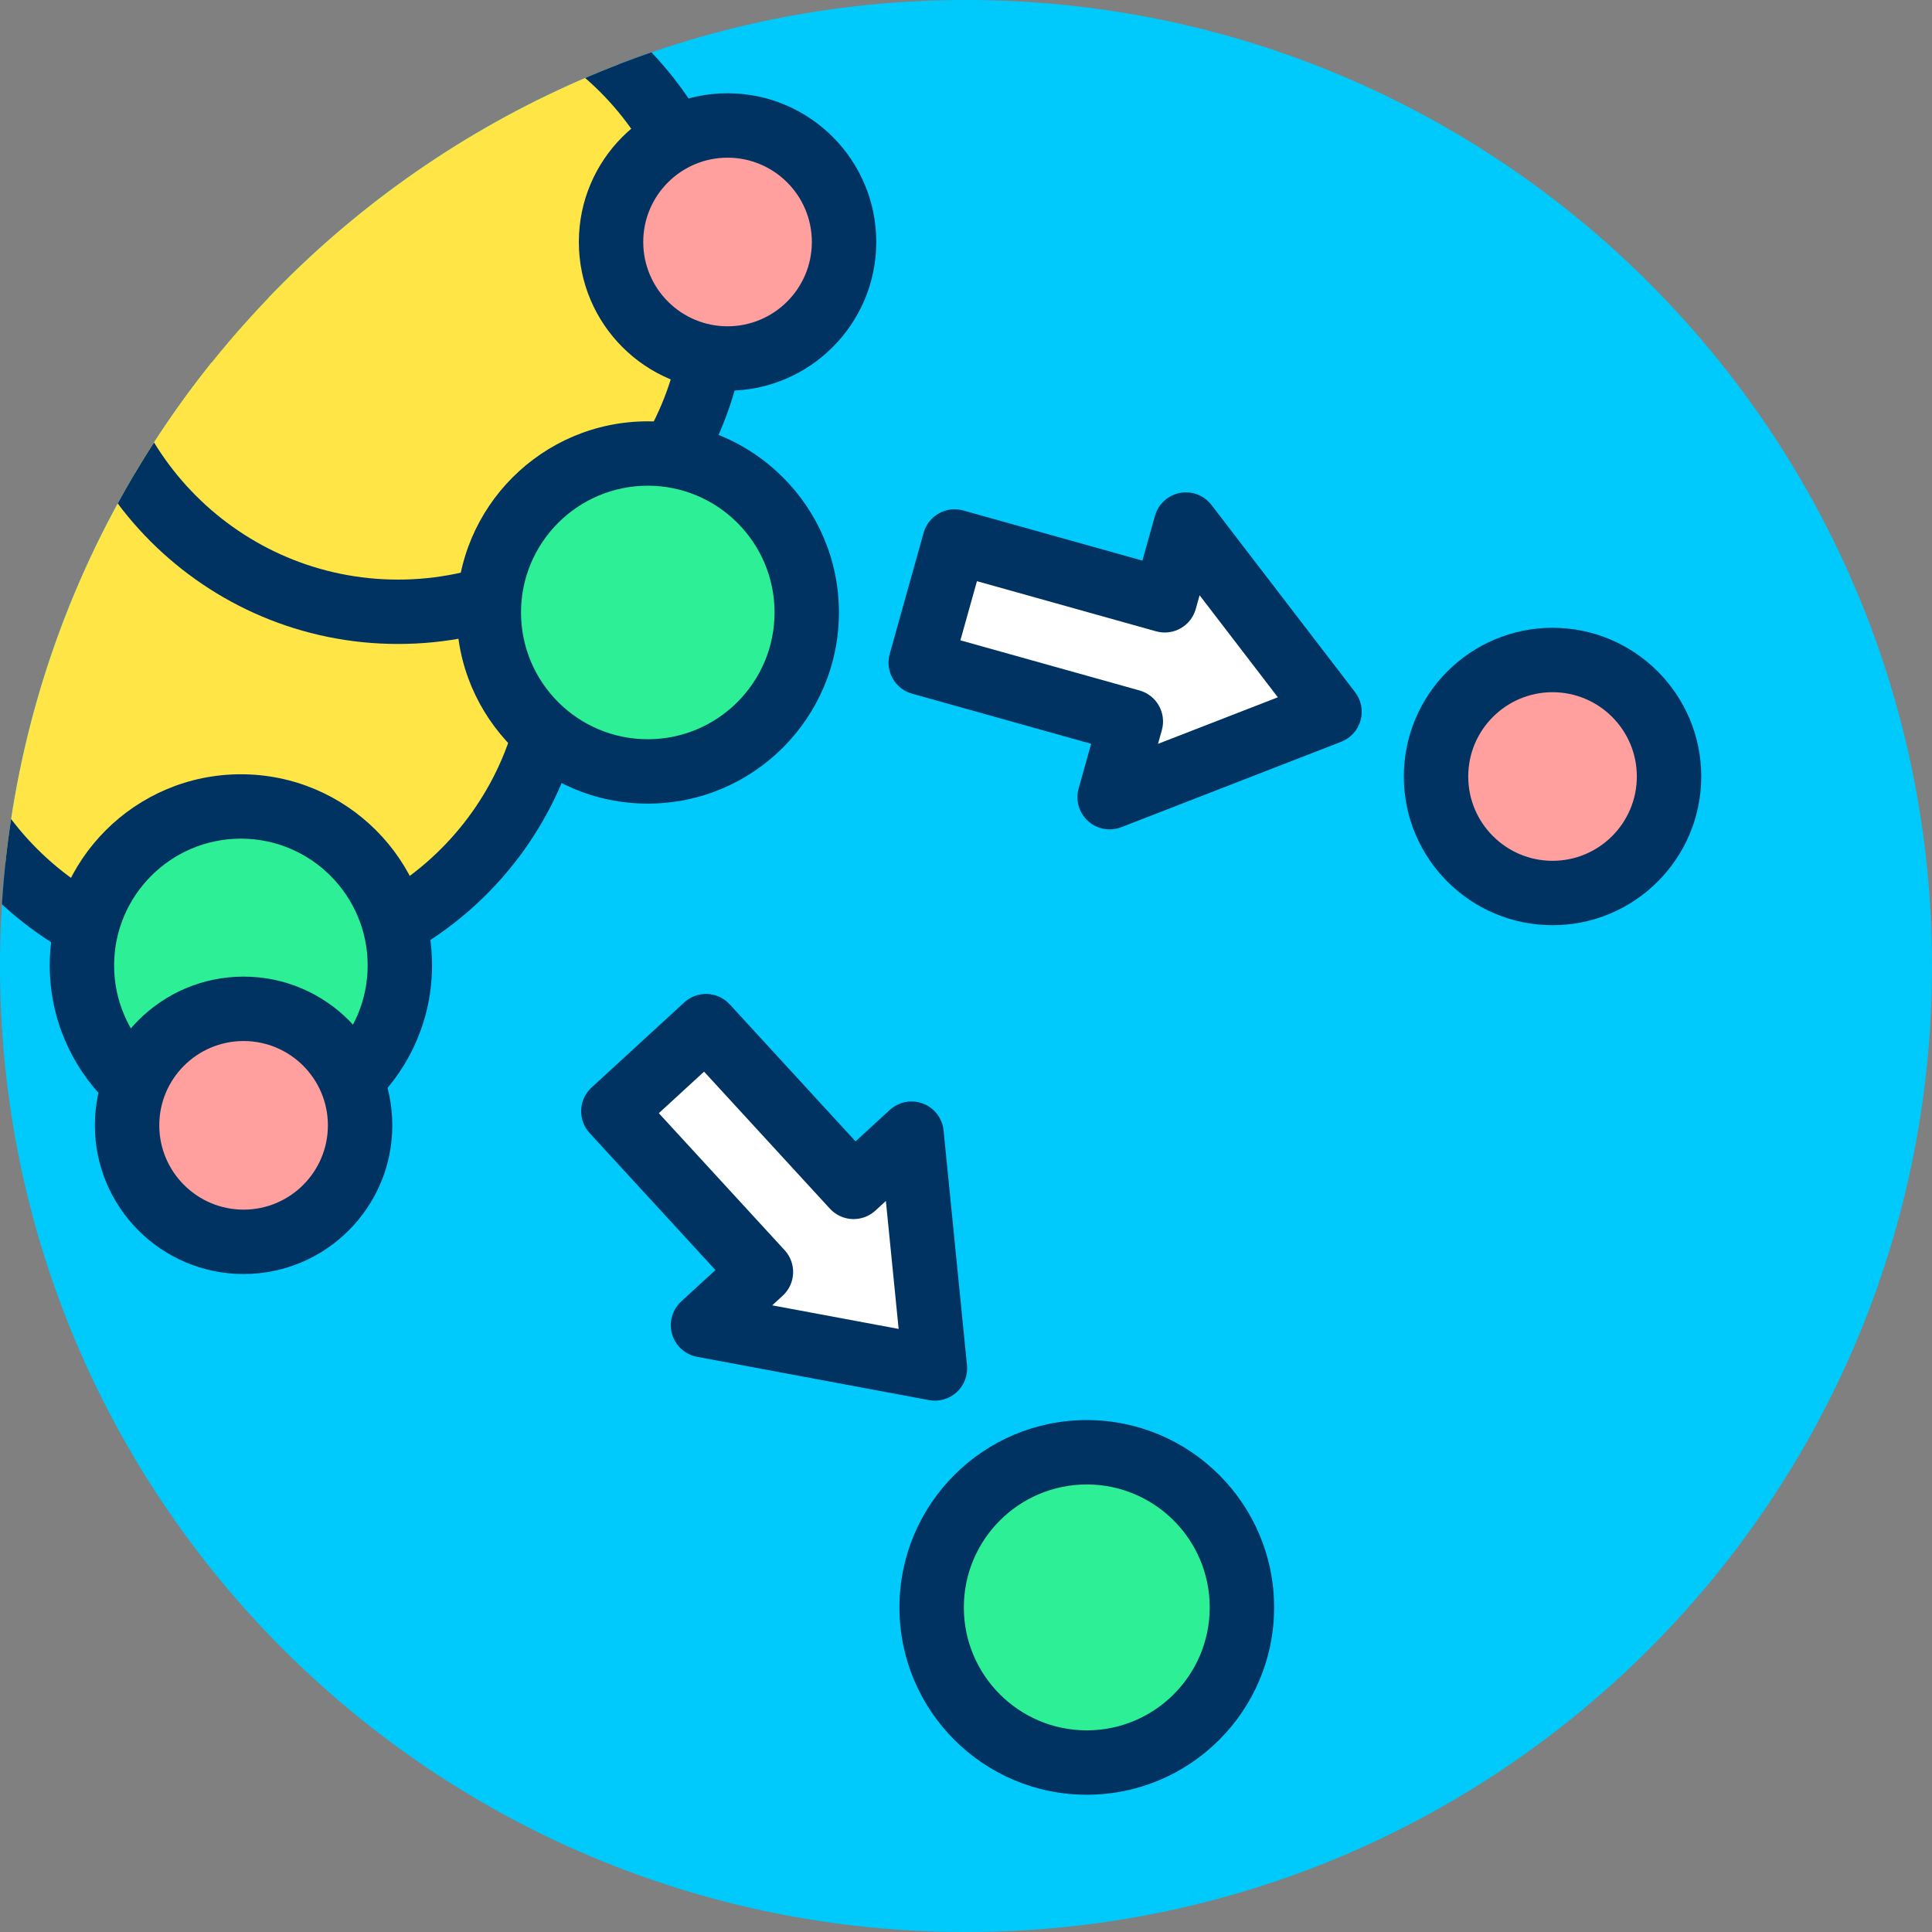
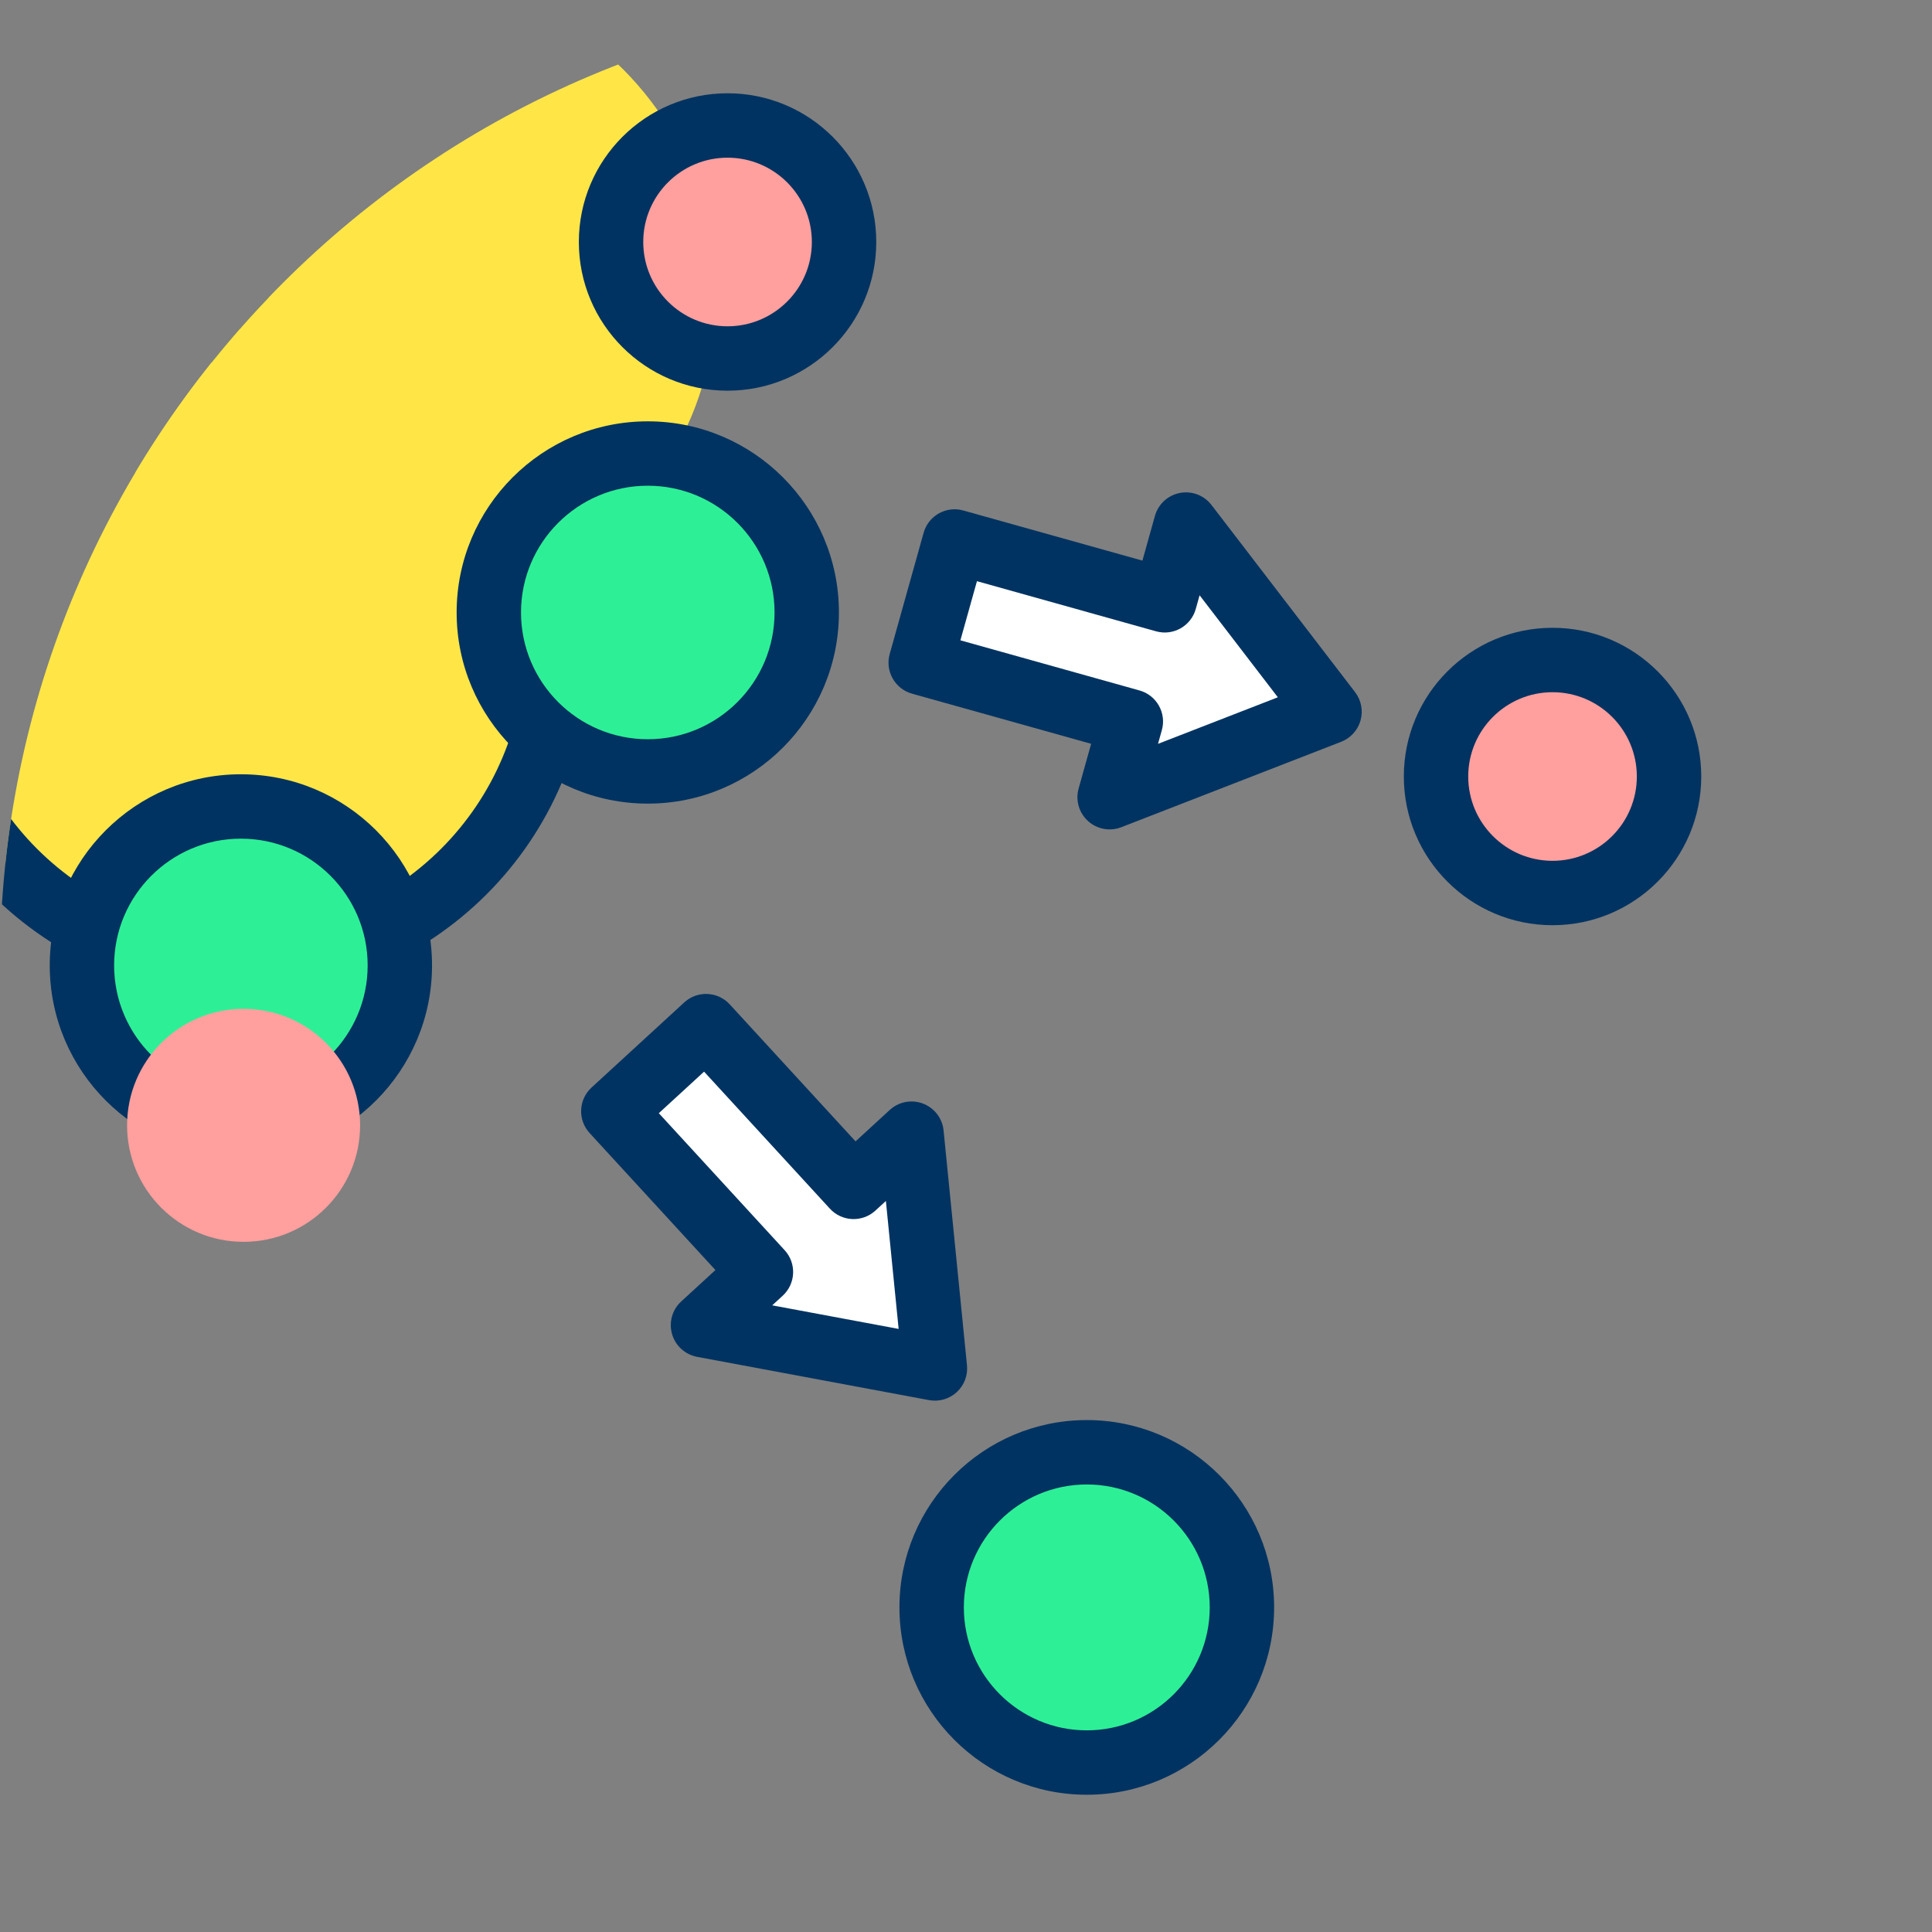
<svg xmlns="http://www.w3.org/2000/svg" xmlns:ns1="http://www.serif.com/" width="100%" height="100%" viewBox="0 0 120 120" version="1.1" xml:space="preserve" style="fill-rule:evenodd;clip-rule:evenodd;stroke-linejoin:round;stroke-miterlimit:2;">
  <rect x="0" y="0" width="120" height="120" fill="#808080" stroke="none" />
  <g transform="matrix(1,0,0,1,-686.2,-174.005)">
    <g id="_25" ns1:id="25" transform="matrix(1,0,0,1,686.2,174.005)">
      <rect x="0" y="0" width="120" height="120" style="fill:none;" />
      <g id="Warstwa-1" ns1:id="Warstwa 1">
            </g>
      <g transform="matrix(-1,0,0,1,60,120)">
-         <path d="M0,-120C-33.137,-120 -60,-93.137 -60,-60C-60,-26.863 -33.137,0 0,0C33.137,0 60,-26.863 60,-60C60,-93.137 33.137,-120 0,-120" style="fill:rgb(0,202,251);fill-rule:nonzero;" />
        <clipPath id="_clip1">
          <path d="M0,-120C-33.137,-120 -60,-93.137 -60,-60C-60,-26.863 -33.137,0 0,0C33.137,0 60,-26.863 60,-60C60,-93.137 33.137,-120 0,-120" clip-rule="nonzero" />
        </clipPath>
        <g clip-path="url(#_clip1)">
          <g transform="matrix(-1,0,0,1,60,-120)">
            <g transform="matrix(0.884,0,0,0.884,-629.528,-162.212)">
              <circle cx="728.932" cy="228.945" r="22.337" style="fill:rgb(255,230,70);" />
            </g>
            <g transform="matrix(0.884,0,0,0.884,-629.528,-162.212)">
              <path d="M728.932,204.347C715.356,204.347 704.333,215.369 704.333,228.945C704.333,242.522 715.356,253.544 728.932,253.544C742.509,253.544 753.531,242.522 753.531,228.945C753.531,215.369 742.509,204.347 728.932,204.347ZM728.932,208.87C740.012,208.87 749.008,217.865 749.008,228.945C749.008,240.025 740.012,249.021 728.932,249.021C717.852,249.021 708.857,240.025 708.857,228.945C708.857,217.865 717.852,208.87 728.932,208.87Z" style="fill:rgb(0,51,97);" />
            </g>
            <g transform="matrix(0.884,0,0,0.884,-619.651,-184.135)">
              <circle cx="728.932" cy="228.945" r="22.337" style="fill:rgb(255,230,70);" />
            </g>
            <g transform="matrix(0.884,0,0,0.884,-619.651,-184.135)">
-               <path d="M728.932,204.347C715.356,204.347 704.333,215.369 704.333,228.945C704.333,242.522 715.356,253.544 728.932,253.544C742.509,253.544 753.531,242.522 753.531,228.945C753.531,215.369 742.509,204.347 728.932,204.347ZM728.932,208.87C740.012,208.87 749.008,217.865 749.008,228.945C749.008,240.025 740.012,249.021 728.932,249.021C717.852,249.021 708.857,240.025 708.857,228.945C708.857,217.865 717.852,208.87 728.932,208.87Z" style="fill:rgb(0,51,97);" />
-             </g>
+               </g>
            <g transform="matrix(0.442,0,0,0.442,-281.953,-63.152)">
              <circle cx="728.932" cy="228.945" r="22.337" style="fill:rgb(45,240,150);" />
            </g>
            <g transform="matrix(0.442,0,0,0.442,-281.953,-63.152)">
              <path d="M728.932,202.085C714.108,202.085 702.072,214.121 702.072,228.945C702.072,243.77 714.108,255.806 728.932,255.806C743.757,255.806 755.792,243.77 755.792,228.945C755.792,214.121 743.757,202.085 728.932,202.085ZM728.932,211.132C738.764,211.132 746.746,219.114 746.746,228.945C746.746,238.777 738.764,246.759 728.932,246.759C719.1,246.759 711.118,238.777 711.118,228.945C711.118,219.114 719.1,211.132 728.932,211.132Z" style="fill:rgb(0,51,97);" />
            </g>
            <g transform="matrix(0.442,0,0,0.442,-307.226,-41.23)">
              <circle cx="728.932" cy="228.945" r="22.337" style="fill:rgb(45,240,150);" />
            </g>
            <g transform="matrix(0.442,0,0,0.442,-307.226,-41.23)">
              <path d="M728.932,202.085C714.108,202.085 702.072,214.121 702.072,228.945C702.072,243.77 714.108,255.806 728.932,255.806C743.757,255.806 755.792,243.77 755.792,228.945C755.792,214.121 743.757,202.085 728.932,202.085ZM728.932,211.132C738.764,211.132 746.746,219.114 746.746,228.945C746.746,238.777 738.764,246.759 728.932,246.759C719.1,246.759 711.118,238.777 711.118,228.945C711.118,219.114 719.1,211.132 728.932,211.132Z" style="fill:rgb(0,51,97);" />
            </g>
            <g transform="matrix(0.751,2.77556e-17,-2.77556e-17,0.751,-552.503,-135.16)">
              <circle cx="755.836" cy="273.044" r="9.636" style="fill:rgb(255,159,158);" />
            </g>
            <g transform="matrix(0.751,2.77556e-17,-2.77556e-17,0.751,-552.503,-135.16)">
-               <path d="M755.836,260.745C749.048,260.745 743.537,266.256 743.537,273.044C743.537,279.832 749.048,285.343 755.836,285.343C762.624,285.343 768.135,279.832 768.135,273.044C768.135,266.256 762.624,260.745 755.836,260.745ZM755.836,266.072C759.684,266.072 762.808,269.196 762.808,273.044C762.808,276.892 759.684,280.017 755.836,280.017C751.988,280.017 748.863,276.892 748.863,273.044C748.863,269.196 751.988,266.072 755.836,266.072Z" style="fill:rgb(0,51,97);" />
-             </g>
+               </g>
            <g transform="matrix(0.751,0,0,0.751,-522.443,-190.026)">
              <circle cx="755.836" cy="273.044" r="9.636" style="fill:rgb(255,159,158);" />
            </g>
            <g transform="matrix(0.751,0,0,0.751,-522.443,-190.026)">
              <path d="M755.836,260.745C749.048,260.745 743.537,266.256 743.537,273.044C743.537,279.832 749.048,285.343 755.836,285.343C762.624,285.343 768.135,279.832 768.135,273.044C768.135,266.256 762.624,260.745 755.836,260.745ZM755.836,266.072C759.684,266.072 762.808,269.196 762.808,273.044C762.808,276.892 759.684,280.017 755.836,280.017C751.988,280.017 748.863,276.892 748.863,273.044C748.863,269.196 751.988,266.072 755.836,266.072Z" style="fill:rgb(0,51,97);" />
            </g>
          </g>
        </g>
      </g>
      <g transform="matrix(-0.206,0.736,0.736,0.206,-187.403,-279.41)">
        <path d="M307.431,438.965L307.431,421.233L317.656,421.233L317.656,438.965L324.046,438.965L312.543,454.303L301.04,438.965L307.431,438.965Z" style="fill:white;" />
      </g>
      <g transform="matrix(-0.206,0.736,0.736,0.206,-187.403,-279.41)">
        <path d="M304.814,436.348L304.814,421.233C304.814,419.787 305.985,418.616 307.431,418.616L317.656,418.616C319.101,418.616 320.273,419.787 320.273,421.233L320.273,436.348C320.273,436.348 324.046,436.348 324.046,436.348C325.037,436.348 325.944,436.908 326.387,437.795C326.83,438.681 326.734,439.742 326.14,440.535L314.637,455.873C314.142,456.532 313.367,456.919 312.543,456.919C311.72,456.919 310.944,456.532 310.45,455.873L298.947,440.535C298.352,439.742 298.256,438.681 298.7,437.795C299.143,436.908 300.049,436.348 301.04,436.348L304.814,436.348ZM310.048,438.965C310.048,440.41 308.876,441.582 307.431,441.582L306.274,441.582C306.274,441.582 312.543,449.941 312.543,449.941C312.543,449.941 318.813,441.582 318.813,441.582C318.813,441.582 317.656,441.582 317.656,441.582C316.21,441.582 315.039,440.41 315.039,438.965L315.039,423.849C315.039,423.849 310.048,423.849 310.048,423.849C310.048,423.849 310.048,438.965 310.048,438.965Z" style="fill:rgb(0,51,97);" />
      </g>
      <g transform="matrix(-0.563,0.517,0.517,0.563,-0.842,-332.36)">
        <path d="M307.431,438.965L307.431,421.233L317.656,421.233L317.656,438.965L324.046,438.965L312.543,454.303L301.04,438.965L307.431,438.965Z" style="fill:white;" />
      </g>
      <g transform="matrix(-0.563,0.517,0.517,0.563,-0.842,-332.36)">
        <path d="M304.814,436.348L304.814,421.233C304.814,419.787 305.985,418.616 307.431,418.616L317.656,418.616C319.101,418.616 320.273,419.787 320.273,421.233L320.273,436.348C320.273,436.348 324.046,436.348 324.046,436.348C325.037,436.348 325.944,436.908 326.387,437.795C326.83,438.681 326.734,439.742 326.14,440.535L314.637,455.873C314.142,456.532 313.367,456.919 312.543,456.919C311.72,456.919 310.944,456.532 310.45,455.873L298.947,440.535C298.352,439.742 298.256,438.681 298.7,437.795C299.143,436.908 300.049,436.348 301.04,436.348L304.814,436.348ZM310.048,438.965C310.048,440.41 308.876,441.582 307.431,441.582L306.274,441.582C306.274,441.582 312.543,449.941 312.543,449.941C312.543,449.941 318.813,441.582 318.813,441.582C318.813,441.582 317.656,441.582 317.656,441.582C316.21,441.582 315.039,440.41 315.039,438.965L315.039,423.849C315.039,423.849 310.048,423.849 310.048,423.849C310.048,423.849 310.048,438.965 310.048,438.965Z" style="fill:rgb(0,51,97);" />
      </g>
      <g transform="matrix(1,0,0,1,-688.334,-173.205)">
        <circle cx="755.836" cy="273.044" r="9.636" style="fill:rgb(45,240,150);" />
      </g>
      <g transform="matrix(1,0,0,1,-688.334,-173.205)">
        <path d="M755.836,261.408C749.414,261.408 744.2,266.622 744.2,273.044C744.2,279.466 749.414,284.68 755.836,284.68C762.258,284.68 767.472,279.466 767.472,273.044C767.472,266.622 762.258,261.408 755.836,261.408ZM755.836,265.408C760.05,265.408 763.472,268.83 763.472,273.044C763.472,277.258 760.05,280.68 755.836,280.68C751.622,280.68 748.2,277.258 748.2,273.044C748.2,268.83 751.622,265.408 755.836,265.408Z" style="fill:rgb(0,51,97);" />
      </g>
      <g transform="matrix(0.751,0,0,0.751,-471.202,-156.826)">
        <circle cx="755.836" cy="273.044" r="9.636" style="fill:rgb(255,159,158);" />
      </g>
      <g transform="matrix(0.751,0,0,0.751,-471.202,-156.826)">
        <path d="M755.836,260.745C749.048,260.745 743.537,266.256 743.537,273.044C743.537,279.832 749.048,285.343 755.836,285.343C762.624,285.343 768.135,279.832 768.135,273.044C768.135,266.256 762.624,260.745 755.836,260.745ZM755.836,266.072C759.684,266.072 762.808,269.196 762.808,273.044C762.808,276.892 759.684,280.017 755.836,280.017C751.988,280.017 748.863,276.892 748.863,273.044C748.863,269.196 751.988,266.072 755.836,266.072Z" style="fill:rgb(0,51,97);" />
      </g>
    </g>
  </g>
</svg>